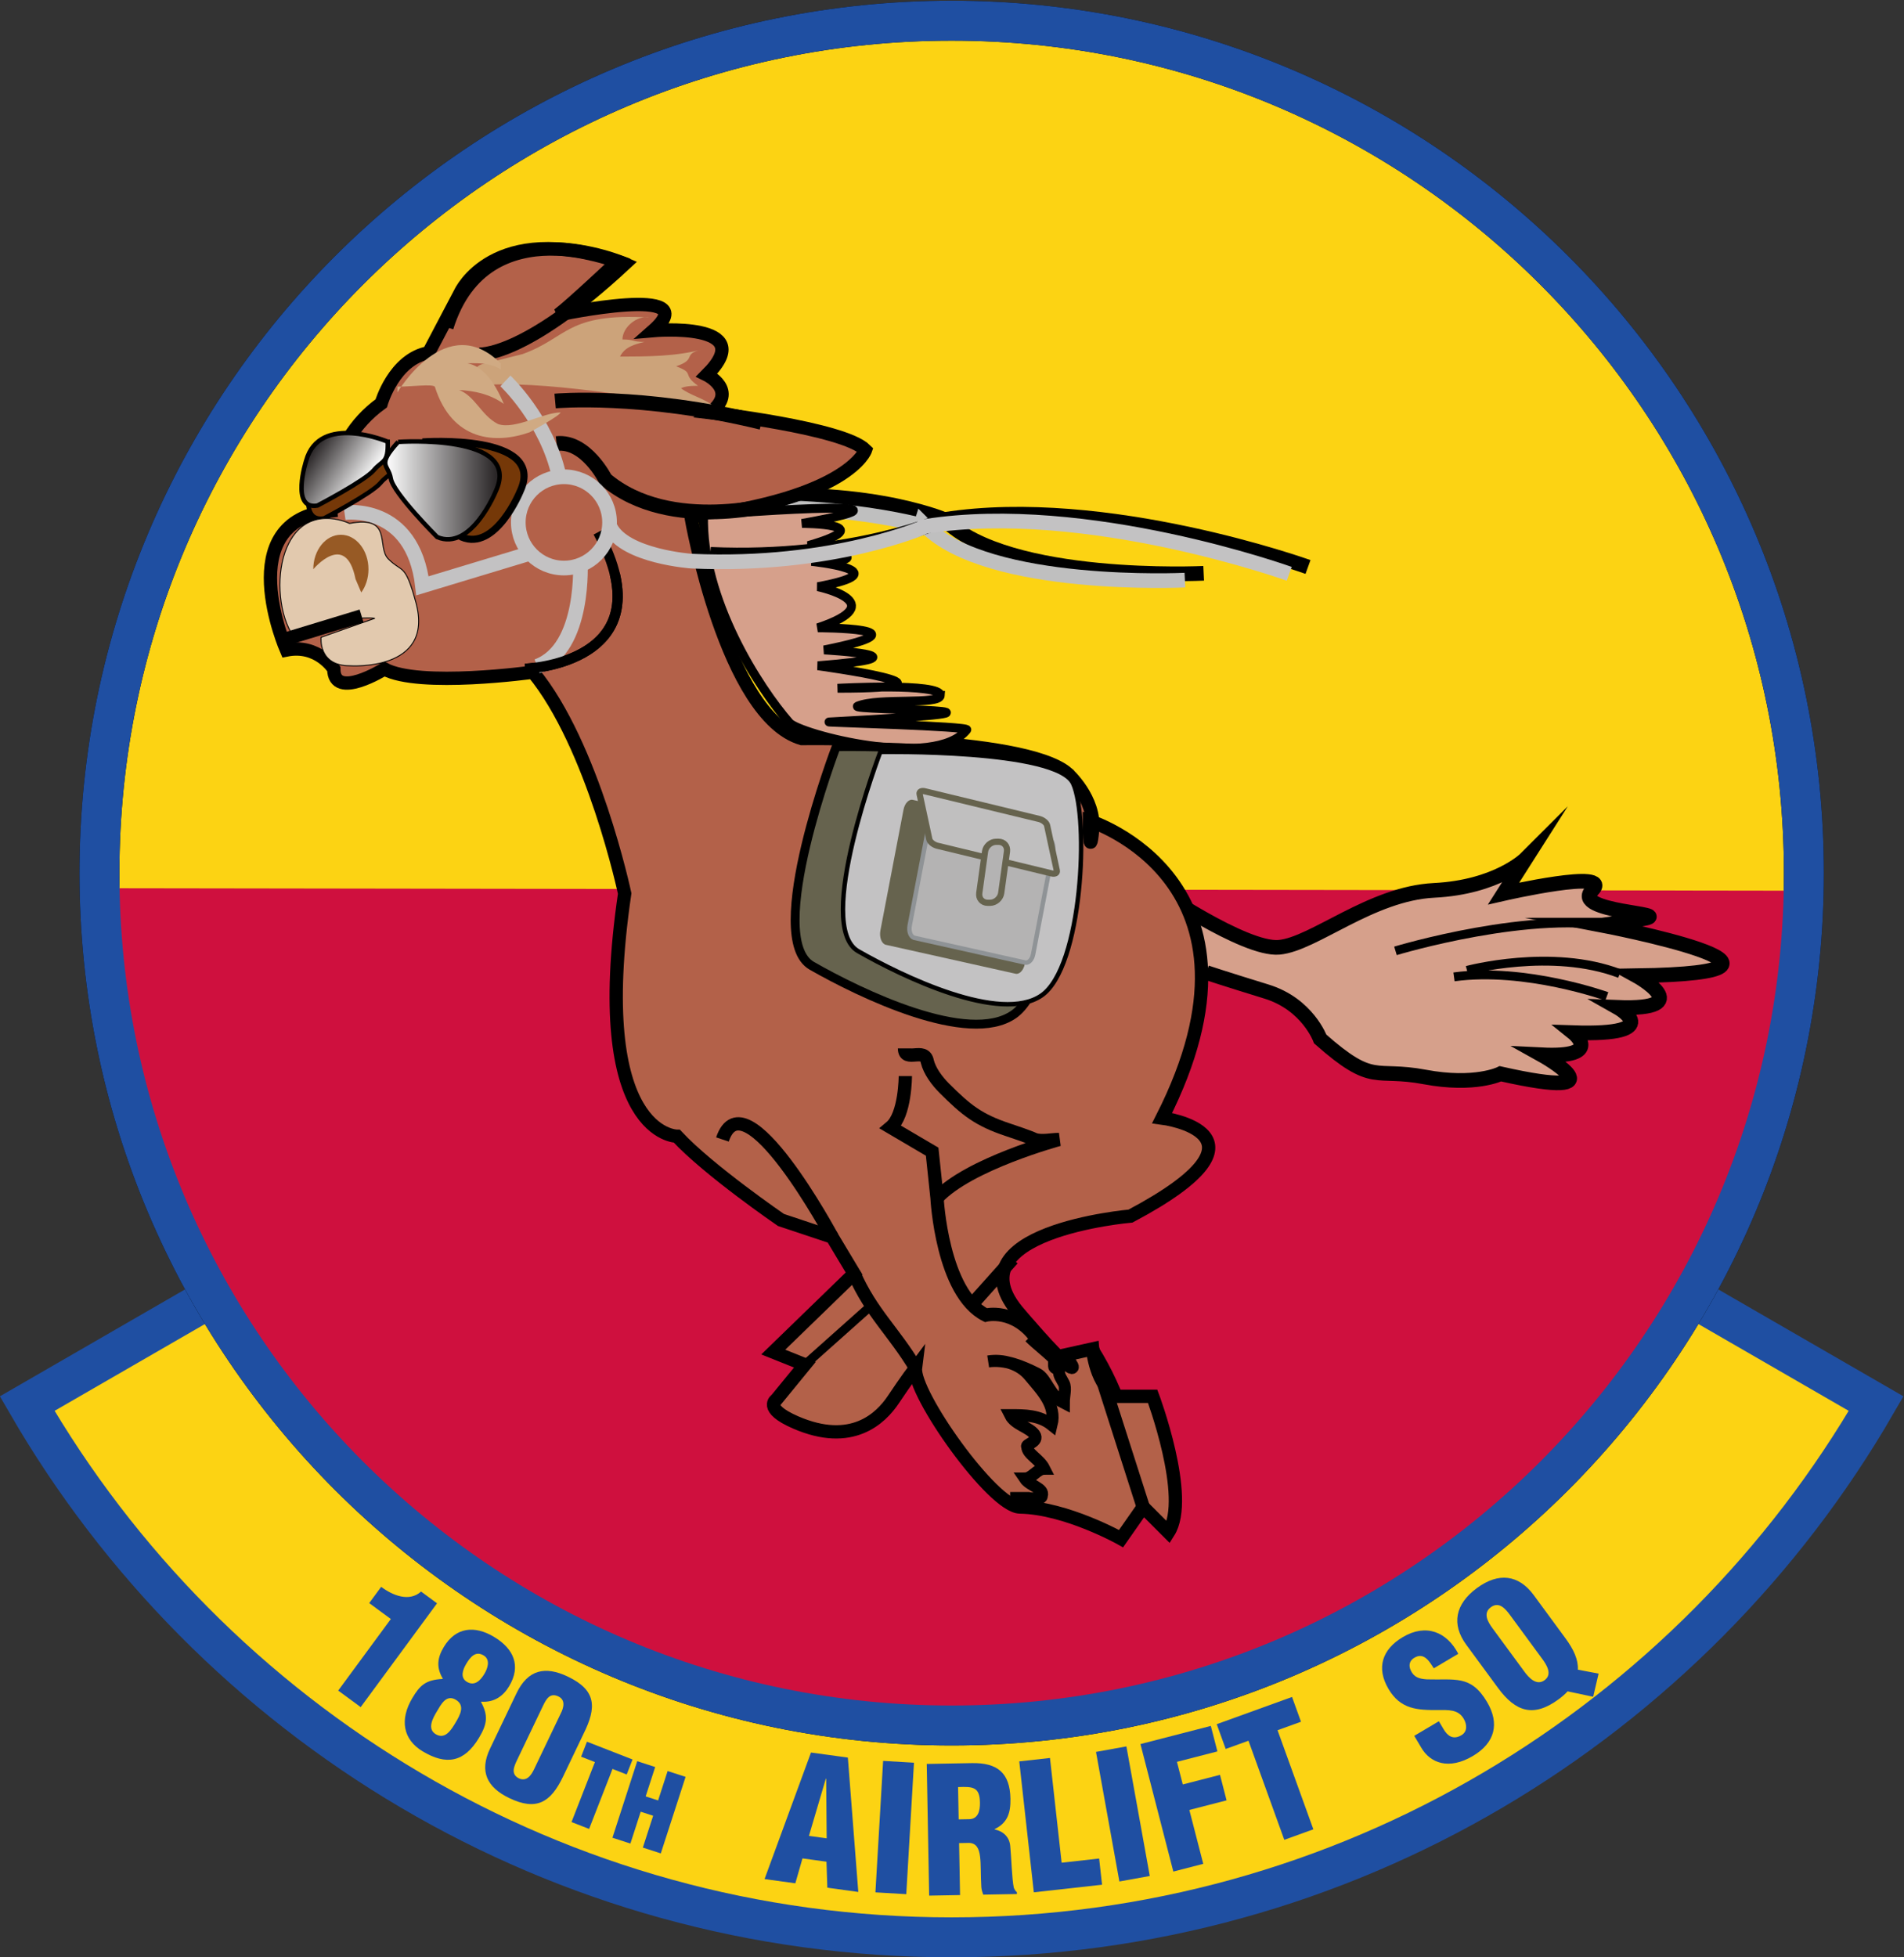
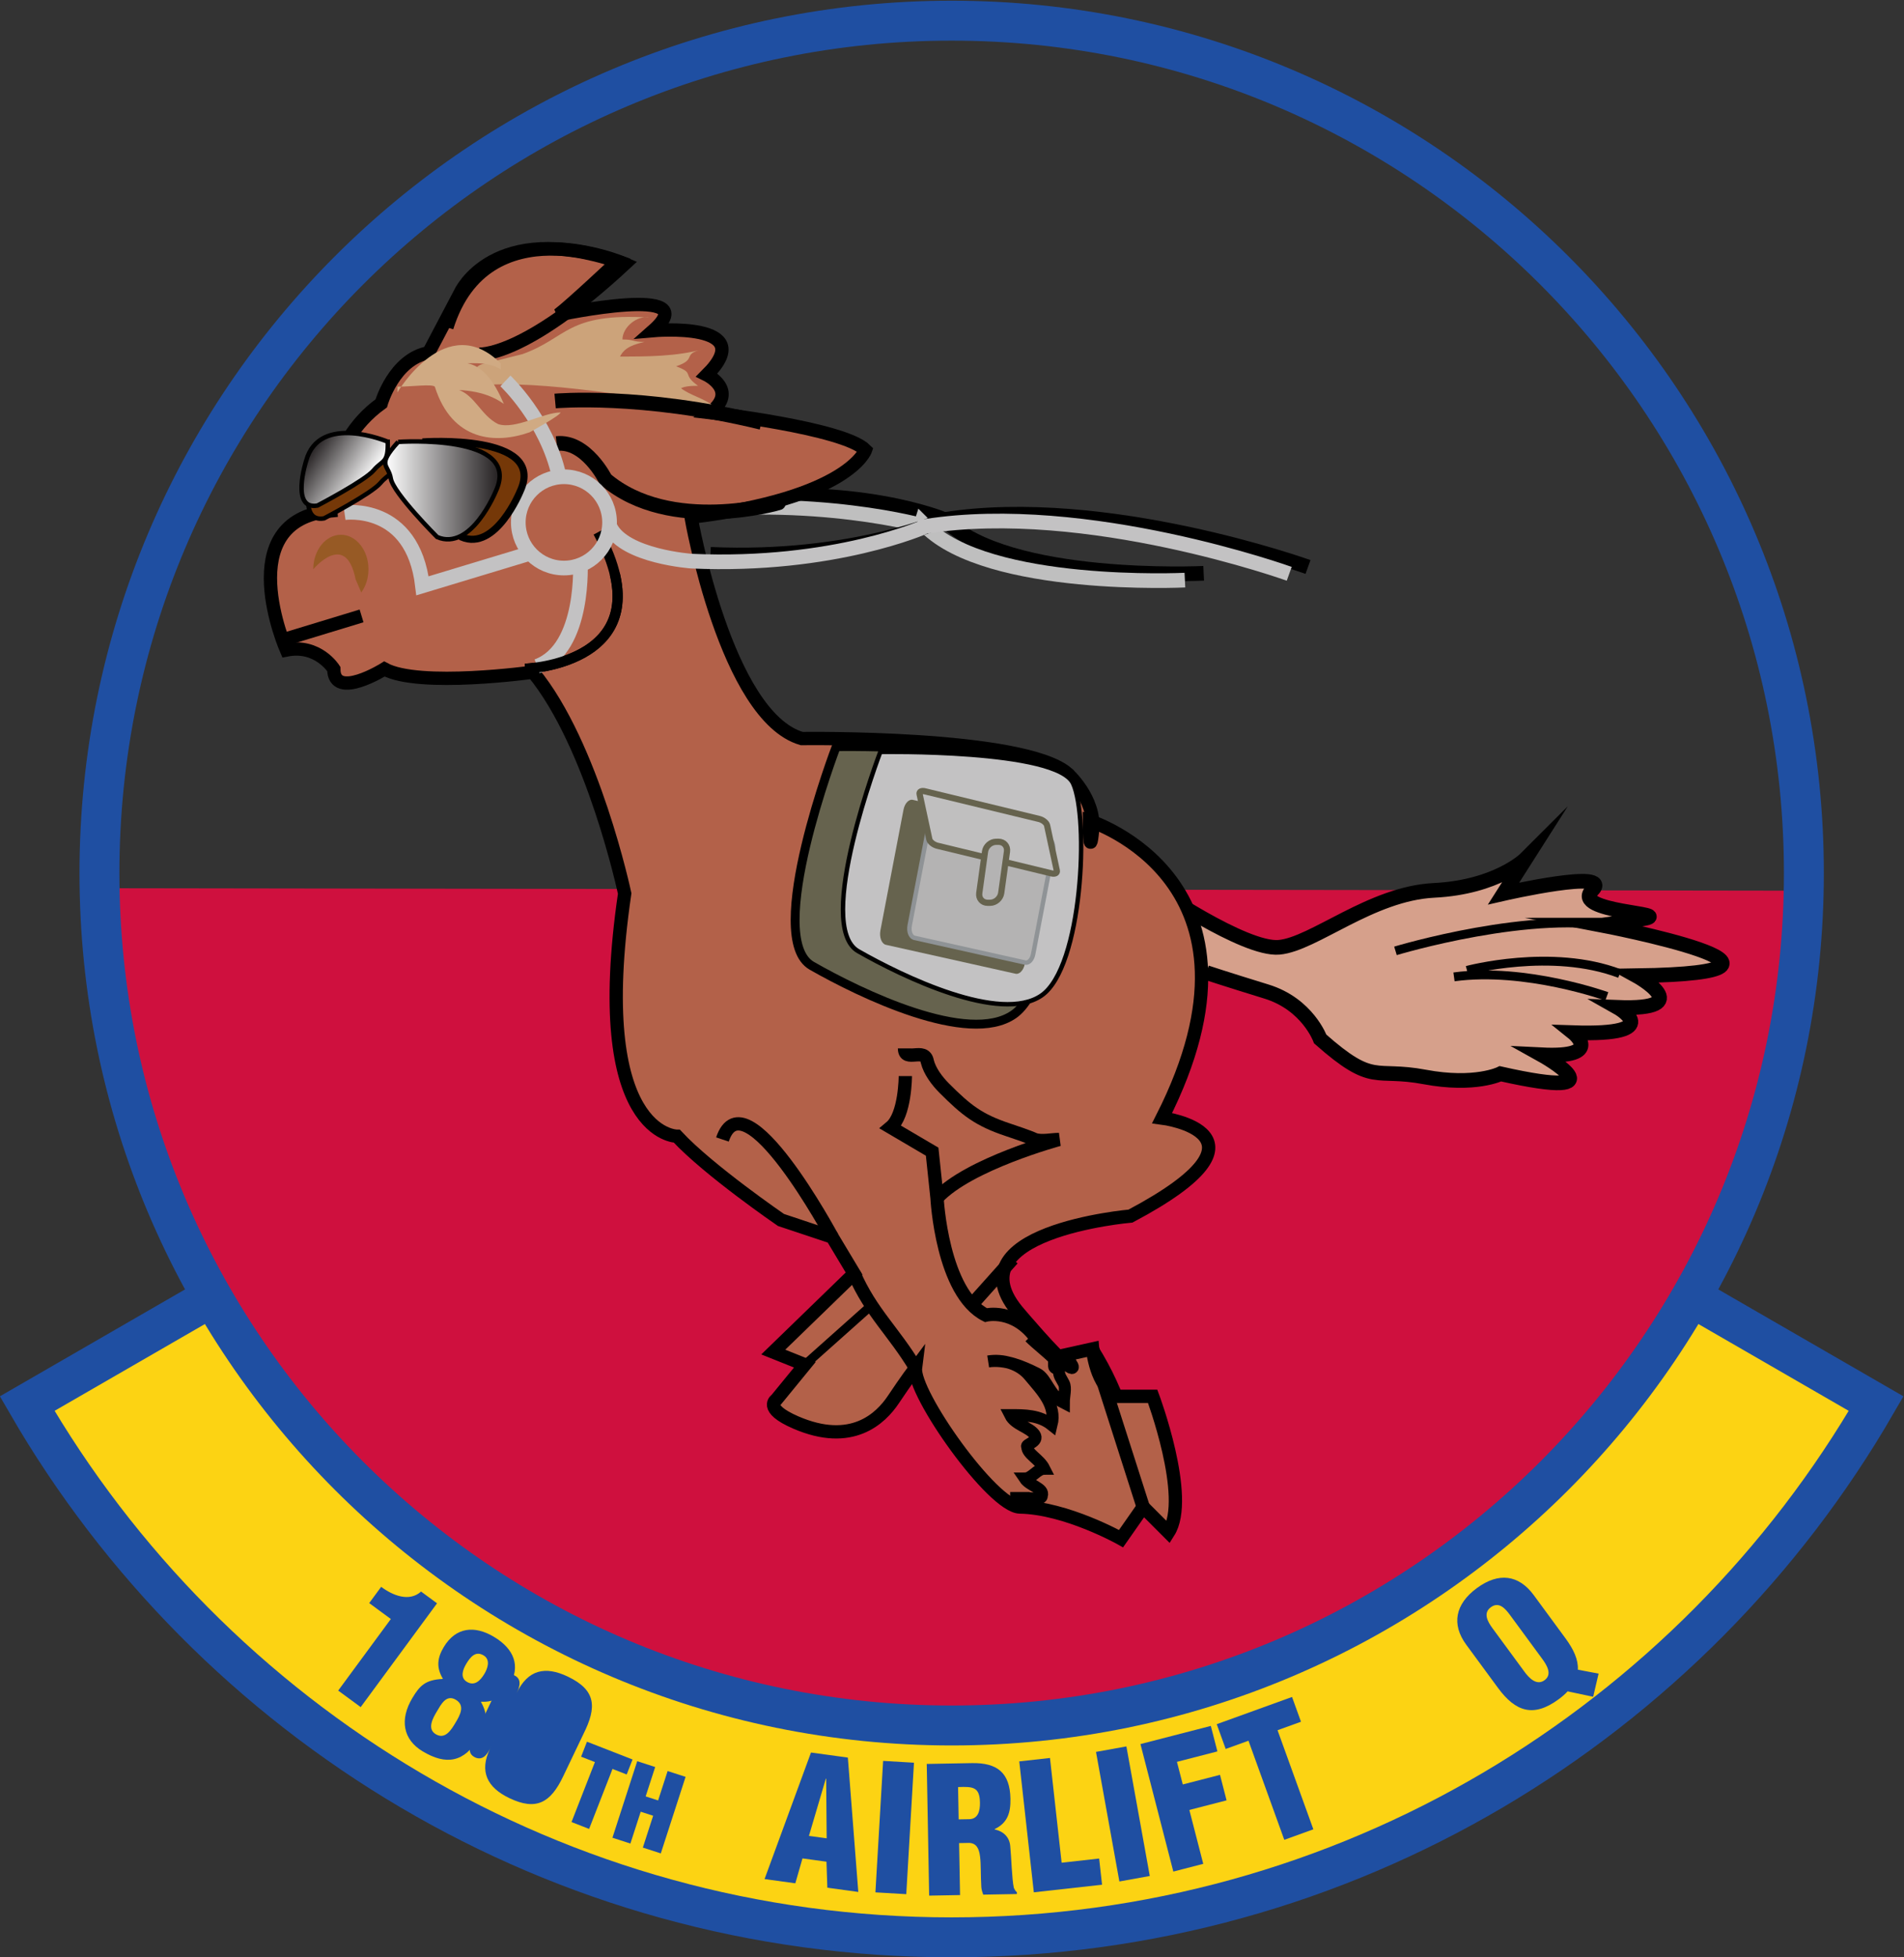
<svg xmlns="http://www.w3.org/2000/svg" version="1.1" id="svg833" xml:space="preserve" width="572.181" height="588" viewBox="0 0 572.181 588">
  <rect x="0" y="0" width="572.181" height="588" fill="#333333" stroke="none" />
  <defs id="defs837">
    <clipPath clipPathUnits="userSpaceOnUse" id="clipPath849">
-       <path d="M 13,10 H 583 V 782 H 13 Z" id="path847" />
-     </clipPath>
+       </clipPath>
    <clipPath clipPathUnits="userSpaceOnUse" id="clipPath933">
      <path d="m 177.869,534.001 c 0,0 -15.405,6.54 -18.396,-4.307 0,0 -3.587,-11.157 2.552,-10.082 0,0 10.718,5.594 12.686,7.952 1.969,2.357 3.298,1.455 3.158,6.437" id="path931" />
    </clipPath>
    <linearGradient x1="0" y1="0" x2="1" y2="0" gradientUnits="userSpaceOnUse" gradientTransform="matrix(-15.005,4.617,-15.559,-23.192,181.569,536.638)" spreadMethod="pad" id="linearGradient941">
      <stop style="stop-opacity:1;stop-color:#ffffff" offset="0" id="stop937" />
      <stop style="stop-opacity:1;stop-color:#231f20" offset="1" id="stop939" />
    </linearGradient>
    <clipPath clipPathUnits="userSpaceOnUse" id="clipPath955">
      <path d="m 180.209,533.953 c 0,0 28.117,2.007 22.03,-11.091 0,0 -5.538,-13.647 -13.234,-10.349 0,0 -9.896,9.896 -10.445,13.194 -0.55,3.298 -3.299,2.749 1.649,8.246" id="path953" />
    </clipPath>
    <linearGradient x1="0" y1="0" x2="1" y2="0" gradientUnits="userSpaceOnUse" gradientTransform="matrix(25.718,0,0,-31.143,177.402,538.159)" spreadMethod="pad" id="linearGradient963">
      <stop style="stop-opacity:1;stop-color:#ffffff" offset="0" id="stop959" />
      <stop style="stop-opacity:1;stop-color:#231f20" offset="1" id="stop961" />
    </linearGradient>
  </defs>
  <g id="g841" transform="matrix(1.333,0,0,-1.333,-120.576,844.531)">
    <path d="m 305,245.503 c -71.067,0 -133.113,38.612 -166.317,95.998 l -42.1,-24.306 C 138.192,245.282 215.944,196.898 305,196.898 c 89.056,0 166.808,48.384 208.417,120.297 l -42.1,24.306 C 438.113,284.115 376.067,245.503 305,245.503 Z" style="fill:#fcd313;fill-opacity:1;fill-rule:nonzero;stroke:#1f4fa2;stroke-width:9;stroke-linecap:round;stroke-linejoin:miter;stroke-miterlimit:4;stroke-dasharray:none;stroke-opacity:1" id="path853" />
    <path d="m 178.568,268.646 -4.878,3.588 2.698,3.666 c 2.558,-1.932 6.332,-3.48 8.993,-1.065 l 3.602,-2.651 -17.215,-23.396 -5.068,3.729 11.868,16.129" style="fill:#1f4fa2;fill-opacity:1;fill-rule:nonzero;stroke:none" id="path855" />
    <path d="m 190.286,255.204 c -1.494,2.512 -1.256,4.678 0.211,7.121 2.709,4.514 6.965,4.914 11.343,2.287 4.48,-2.689 6.116,-6.578 3.387,-11.127 -1.304,-2.172 -3.321,-3.685 -6.287,-3.474 l -0.041,-0.068 c 1.697,-3.096 1.35,-5.057 -0.462,-8.078 -3.34,-5.566 -7.386,-6.231 -12.714,-3.034 -4.378,2.628 -5.24,7.115 -2.287,12.036 1.65,2.749 2.906,4.073 6.809,4.269 z m 2.898,-9.863 c 0.957,1.595 2.192,3.808 0.054,5.091 -2.206,1.324 -3.367,-1.073 -4.324,-2.668 -0.855,-1.425 -2.234,-3.875 -0.231,-5.077 2.172,-1.303 3.544,1.058 4.501,2.654 z m 2.532,9.143 c 1.765,-1.059 3.082,0.367 3.937,1.792 0.754,1.256 1.419,3.21 -0.176,4.168 -1.833,1.1 -3.014,-0.407 -3.91,-1.9 -0.774,-1.29 -1.446,-3.103 0.149,-4.06" style="fill:#1f4fa2;fill-opacity:1;fill-rule:nonzero;stroke:none" id="path857" />
-     <path d="m 206.894,251.899 c 2.562,5.355 6.477,6.203 11.582,3.76 6.426,-3.074 6.511,-6.931 3.535,-12.878 l -4.612,-9.639 c -2.8,-5.855 -6.006,-7.787 -12.111,-4.867 -4.998,2.391 -6.831,5.988 -4.354,11.165 z m 9.889,-4.73 c 0.188,0.392 1.7,3.003 -0.442,4.027 -1.928,0.923 -2.768,-0.65 -3.485,-2.149 l -5.755,-12.031 c -0.752,-1.571 -1.606,-3.356 0.394,-4.313 2.068,-0.902 3.088,1.506 3.533,2.434 l 5.755,12.032" style="fill:#1f4fa2;fill-opacity:1;fill-rule:nonzero;stroke:none" id="path859" />
+     <path d="m 206.894,251.899 c 2.562,5.355 6.477,6.203 11.582,3.76 6.426,-3.074 6.511,-6.931 3.535,-12.878 l -4.612,-9.639 c -2.8,-5.855 -6.006,-7.787 -12.111,-4.867 -4.998,2.391 -6.831,5.988 -4.354,11.165 z c 0.188,0.392 1.7,3.003 -0.442,4.027 -1.928,0.923 -2.768,-0.65 -3.485,-2.149 l -5.755,-12.031 c -0.752,-1.571 -1.606,-3.356 0.394,-4.313 2.068,-0.902 3.088,1.506 3.533,2.434 l 5.755,12.032" style="fill:#1f4fa2;fill-opacity:1;fill-rule:nonzero;stroke:none" id="path859" />
    <path d="m 222.783,240.992 10.275,-4.009 -1.319,-3.379 -3.199,1.249 -5.275,-13.519 -3.966,1.547 5.275,13.518 -3.109,1.214 1.318,3.379" style="fill:#1f4fa2;fill-opacity:1;fill-rule:nonzero;stroke:none" id="path861" />
    <path d="m 228.525,219.347 5.586,17.251 4.049,-1.311 -2.145,-6.624 2.806,-0.91 2.144,6.625 4.049,-1.311 -5.587,-17.251 -4.048,1.311 2.324,7.177 -2.806,0.908 -2.324,-7.176 -4.048,1.311" style="fill:#1f4fa2;fill-opacity:1;fill-rule:nonzero;stroke:none" id="path863" />
    <path d="m 262.818,210.031 10.469,28.522 8.312,-1.142 2.352,-30.283 -6.979,0.958 -0.194,5.859 -5.41,0.743 -1.611,-5.611 z m 13.893,22.618 -0.079,0.012 -3.809,-12.9 4,-0.549 -0.112,13.437" style="fill:#1f4fa2;fill-opacity:1;fill-rule:nonzero;stroke:none" id="path865" />
    <path d="m 287.812,207.035 1.737,29.632 6.953,-0.408 -1.736,-29.632 -6.954,0.408" style="fill:#1f4fa2;fill-opacity:1;fill-rule:nonzero;stroke:none" id="path867" />
    <path d="m 306.891,206.425 -6.966,-0.126 -0.541,29.682 10.171,0.185 c 5.699,0.104 8.59,-2.139 8.698,-8.036 0.057,-3.167 -0.653,-5.436 -3.557,-6.835 l 10e-4,-0.079 c 1.947,-0.4 3.357,-1.72 3.513,-3.776 0.242,-2.371 0.374,-7.476 0.805,-9.368 0.165,-0.393 0.37,-0.746 0.691,-1.017 l 0.008,-0.396 -7.599,-0.138 c -0.208,0.55 -0.377,1.102 -0.427,1.694 -0.167,2.61 -0.053,5.066 -0.284,6.884 -0.231,1.817 -0.807,2.994 -2.431,3.083 l -2.296,-0.042 z m -0.311,17.058 2.375,0.043 c 2.018,0.037 2.459,1.906 2.425,3.726 -0.064,3.522 -1.531,3.654 -4.933,3.513 l 0.133,-7.282" style="fill:#1f4fa2;fill-opacity:1;fill-rule:nonzero;stroke:none" id="path869" />
    <path d="m 323.523,207.046 -3.283,29.507 6.924,0.77 2.627,-23.604 8.458,0.941 0.657,-5.902 -15.383,-1.712" style="fill:#1f4fa2;fill-opacity:1;fill-rule:nonzero;stroke:none" id="path871" />
    <path d="m 342.812,209.489 -5.272,29.204 6.853,1.238 5.272,-29.205 -6.853,-1.237" style="fill:#1f4fa2;fill-opacity:1;fill-rule:nonzero;stroke:none" id="path873" />
    <path d="m 354.974,211.721 -7.412,28.739 15.864,4.091 1.482,-5.748 -9.119,-2.351 1.314,-5.096 8.392,2.164 1.482,-5.748 -8.392,-2.165 3.133,-12.146 -6.744,-1.74" style="fill:#1f4fa2;fill-opacity:1;fill-rule:nonzero;stroke:none" id="path875" />
    <path d="m 364.76,244.94 16.976,6.136 2.018,-5.584 -5.286,-1.911 8.073,-22.336 -6.552,-2.368 -8.073,22.336 -5.138,-1.857 -2.018,5.584" style="fill:#1f4fa2;fill-opacity:1;fill-rule:nonzero;stroke:none" id="path877" />
-     <path d="m 414.838,245.604 1.07,-1.804 c 0.867,-1.464 2.111,-2.475 4.017,-1.345 1.396,0.828 1.262,2.45 0.495,3.744 -1.272,2.145 -3.526,1.912 -5.656,1.937 -2.465,-0.034 -4.616,0.024 -6.506,0.652 -1.856,0.647 -3.431,1.83 -4.763,4.076 -2.846,4.8 -1.406,8.967 3.224,11.711 5.208,3.088 9.921,1.19 12.495,-3.771 l -5.515,-3.269 c -0.956,1.457 -2.099,3.54 -4.154,2.505 -1.286,-0.624 -1.597,-1.729 -1.067,-2.933 0.738,-1.633 1.985,-1.951 3.661,-2.062 3.094,-0.098 5.559,0.168 7.722,-0.298 2.162,-0.466 3.989,-1.684 5.825,-4.782 2.906,-4.901 1.798,-9.239 -3.172,-12.186 -5.481,-3.249 -9.612,-1.558 -11.61,1.812 l -1.614,2.723 5.548,3.29" style="fill:#1f4fa2;fill-opacity:1;fill-rule:nonzero;stroke:none" id="path879" />
    <path d="m 443.372,264.305 c 1.875,-2.551 2.914,-4.833 2.796,-7.08 l 4.678,-0.885 -1.223,-5.221 -5.758,1.22 c -0.545,-0.596 -1.231,-1.199 -2.029,-1.785 -5.676,-4.172 -9.716,-2.818 -13.677,2.572 l -7.148,9.726 c -3.375,4.593 -2.507,9.161 2.404,12.77 4.912,3.609 9.434,3.003 12.809,-1.59 z m -9.248,-7.533 c 1.008,-1.371 2.731,-3.249 4.549,-1.913 1.818,1.337 0.445,3.471 -0.563,4.843 l -7.218,9.822 c -1.079,1.468 -2.495,3.128 -4.345,1.769 -1.786,-1.312 -0.72,-3.23 0.358,-4.698 l 7.219,-9.823" style="fill:#1f4fa2;fill-opacity:1;fill-rule:nonzero;stroke:none" id="path881" />
-     <path d="m 305,628.898 c 106.106,0 192.125,-86.019 192.125,-192.125 0,-106.106 -86.019,-192.125 -192.125,-192.125 -106.106,0 -192.125,86.019 -192.125,192.125 0,106.106 86.019,192.125 192.125,192.125 z" style="fill:#fcd313;fill-opacity:1;fill-rule:nonzero;stroke:#000000;stroke-width:9;stroke-linecap:butt;stroke-linejoin:miter;stroke-miterlimit:4;stroke-dasharray:none;stroke-opacity:1" id="path883" />
    <path d="m 113.889,433.354 c 0.313,-18.049 3.222,-36.356 8.979,-54.439 31.843,-100.029 138.75,-155.306 238.778,-123.462 79.605,25.342 134.199,98.224 135.763,177.347 l -383.52,0.554" style="fill:#cf103e;fill-opacity:1;fill-rule:nonzero;stroke:none" id="path885" />
    <path d="m 305,628.898 c 106.106,0 192.125,-86.019 192.125,-192.125 0,-106.106 -86.019,-192.125 -192.125,-192.125 -106.106,0 -192.125,86.019 -192.125,192.125 0,106.106 86.019,192.125 192.125,192.125 z" style="fill:none;stroke:#1f4fa2;stroke-width:9;stroke-linecap:butt;stroke-linejoin:miter;stroke-miterlimit:4;stroke-dasharray:none;stroke-opacity:1" id="path887" />
    <path d="m 361.814,504.338 c 0,0 -44.191,-2.138 -58.446,12.118 0,0 -19.957,8.553 -53.457,4.276" style="fill:none;stroke:#000000;stroke-width:3.307;stroke-linecap:butt;stroke-linejoin:miter;stroke-miterlimit:90;stroke-dasharray:none;stroke-opacity:1" id="path889" />
    <path d="m 357.582,502.801 c 0,0 -44.19,-2.138 -58.446,12.118 0,-10e-4 -24.992,7.238 -58.491,2.962" style="fill:none;stroke:#bfbfbf;stroke-width:3.307;stroke-linecap:butt;stroke-linejoin:miter;stroke-miterlimit:90;stroke-dasharray:none;stroke-opacity:1" id="path891" />
    <path d="m 345.681,290.968 c 0,0 4.172,17.744 -8.909,38.558" style="fill:none;stroke:#000000;stroke-width:2.7;stroke-linecap:butt;stroke-linejoin:miter;stroke-miterlimit:4;stroke-dasharray:none;stroke-opacity:1" id="path893" />
    <path d="m 350.315,433.589 c 0,0 20.67,-14.255 28.51,-13.543 7.84,0.713 20.67,12.118 34.925,12.83 14.255,0.713 20.67,7.128 20.67,7.128 l -4.989,-7.84 c 0,0 24.946,5.702 19.958,0.712 -4.99,-4.989 19.008,-5.147 11.403,-6.415 -8.553,-1.425 -9.265,-1.425 -9.265,-1.425 0,0 55.595,-10.692 7.84,-11.404 0,0 14.255,-7.841 -4.277,-7.128 0,0 11.404,-6.415 -9.978,-5.702 0,0 7.127,-5.702 -7.128,-4.99 0,0 19.244,-10.691 -9.266,-4.276 0,0 -5.702,-2.851 -17.106,-0.712 -11.405,2.138 -11.405,-2.139 -23.521,8.552 0,0 -2.851,7.841 -12.117,10.692 -9.266,2.851 -13.542,4.276 -13.542,4.276" style="fill:#d6a08b;fill-opacity:1;fill-rule:nonzero;stroke:#000000;stroke-width:3.307;stroke-linecap:butt;stroke-linejoin:miter;stroke-miterlimit:90;stroke-dasharray:none;stroke-opacity:1" id="path895" />
    <path d="m 194.22,567.588 c 0,0 7.429,16.391 35.465,7.046 0,0 -10.518,-9.897 -13.37,-12.035 0,0 33.5,7.127 21.384,-3.564 0,0 24.233,2.138 12.116,-9.979 0,0 7.176,-3.517 0.761,-8.506 0,0 30.01,-3.44 35,-8.429 0,0 -3.686,-10.862 -39.324,-15.139 0,0 7.84,-44.904 24.946,-49.893 0,0 49.894,0.712 59.872,-7.84 0,-0.001 6.415,-5.703 5.702,-12.83 -0.713,-7.128 -0.713,2.138 -0.713,2.138 0,0 43.479,-13.543 16.394,-66.999 0,0 27.797,-3.564 -7.128,-22.096 0,0 -41.34,-3.564 -24.946,-22.096 0,0 7.84,-9.265 10.691,-11.404 2.851,-2.138 -0.713,2.139 -0.713,2.139 l 6.415,1.425 c 0,0 0.713,-8.553 5.702,-10.691 h 7.841 c 0,0 8.553,-22.809 3.563,-30.65 l -5.701,5.703 -4.99,-7.128 c 0,0 -12.349,6.956 -22.808,7.128 -6.131,0.1 -24.234,25.659 -23.522,31.361 0,0 -2.138,-2.851 -4.988,-7.127 -2.852,-4.277 -9.409,-10.662 -22.053,-5.164 -7.452,3.24 -4.319,5.164 -4.319,5.164 l 6.414,7.84 -7.127,2.851 18.226,17.679 -4.948,8.246 -11.544,3.848 c 0,0 -16.309,11.178 -23.456,18.874 0,0 -19.791,0 -11.778,54.704 0,0 -7.128,33.499 -20.67,49.893 0,0 -25.66,-3.564 -33.5,0.712 0,0 -11.404,-7.127 -11.404,0 0,0 -3.564,5.702 -10.691,4.277 0,0 -12.83,29.223 9.978,31.361 0,0 -1.425,14.968 11.404,24.234 0,0 2.851,9.979 10.691,11.404 z" style="fill:#b36149;fill-opacity:1;fill-rule:nonzero;stroke:#000000;stroke-width:3;stroke-linecap:butt;stroke-linejoin:miter;stroke-miterlimit:4;stroke-dasharray:none;stroke-opacity:1" id="path897" />
-     <path d="m 302.442,476.82 c -0.144,-2.234 -13.768,-0.435 -18.62,-2.405 -2.686,-1.091 50.516,-0.535 -6.433,-3.584 -1.417,-0.076 31.671,-0.946 31.023,-1.762 -7.217,-9.088 -37.77,-0.953 -40.004,1.604 -6.807,7.788 -19.868,27.797 -19.333,46.774 0,0 57.822,4.544 22.184,-1.87 0,0 18.532,0 1.426,-4.99 0,0 19.244,-3.564 0.712,-3.564 0,0 20.67,-2.138 1.426,-5.702 0,0 17.106,-3.563 0,-9.265 0,0 26.372,0 1.425,-4.99 0,0 25.66,-1.426 -1.425,-3.564 0,0 37.241,-5.078 4.455,-5.078 0,0 23.35,1.288 23.164,-1.604 z" style="fill:#d6a08b;fill-opacity:1;fill-rule:nonzero;stroke:#000000;stroke-width:2;stroke-linecap:butt;stroke-linejoin:miter;stroke-miterlimit:4;stroke-dasharray:none;stroke-opacity:1" id="path899" />
    <path d="m 188.519,525.535 c 0,0 9.978,-4.989 6.414,-6.415 -3.564,-1.426 -7.841,0.713 -7.841,0.713" style="fill:#ffffff;fill-opacity:1;fill-rule:nonzero;stroke:#ffffff;stroke-width:0.413;stroke-linecap:butt;stroke-linejoin:miter;stroke-miterlimit:4;stroke-dasharray:none;stroke-opacity:1" id="path901" />
    <path d="m 318.954,434.302 -12.118,-9.979 5.703,9.266" style="fill:none;stroke:#595959;stroke-width:3.307;stroke-linecap:butt;stroke-linejoin:miter;stroke-miterlimit:4;stroke-dasharray:none;stroke-opacity:1" id="path903" />
    <path d="m 265.968,520.21 c 0,-0.001 -24.371,-7.147 -39.031,5.314 0,0 -4.398,8.796 -10.995,8.062" style="fill:none;stroke:#000000;stroke-width:3.307;stroke-linecap:butt;stroke-linejoin:miter;stroke-miterlimit:90;stroke-dasharray:none;stroke-opacity:1" id="path905" />
    <path d="m 405.053,419.24 c 0,0 31.518,9.53 50.576,5.132 m -34.451,-9.53 c 0,0 19.058,5.132 34.451,-0.732 m -2.932,-5.131 c 0,0 -18.325,6.597 -34.45,4.398" style="fill:none;stroke:#000000;stroke-width:2;stroke-linecap:butt;stroke-linejoin:miter;stroke-miterlimit:4;stroke-dasharray:none;stroke-opacity:1" id="path907" />
    <path d="m 318.194,295.916 c 1.649,0 2.748,0 4.398,0 -0.55,0 -0.55,0 -1.1,0 1.65,0 3.848,-0.55 3.848,0.549 0.55,1.649 -2.748,2.199 -3.848,3.849 1.65,0 2.749,2.198 4.398,2.198 -1.1,2.199 -3.848,3.299 -3.848,4.948 -0.55,0.55 2.748,1.1 1.649,2.748 -1.099,1.65 -4.398,2.2 -5.497,4.398 3.298,0 6.596,0 9.346,-2.198 1.099,4.398 -2.2,7.696 -4.948,10.994 -2.199,2.749 -6.048,3.848 -9.346,3.299 3.848,0.549 7.696,-1.099 10.995,-2.749 2.199,-1.099 2.749,-4.948 6.047,-6.597 0,1.649 0.55,3.299 0,4.398 -0.55,1.1 -1.1,1.649 -1.1,2.749 0,0.55 -1.099,0.55 -1.099,1.1 0,0.549 0,1.099 0,1.648 -1.649,1.65 -3.848,3.299 -5.497,4.948" style="fill:none;stroke:#000000;stroke-width:2.7;stroke-linecap:butt;stroke-linejoin:miter;stroke-miterlimit:4;stroke-dasharray:none;stroke-opacity:1" id="path909" />
    <path d="m 198.35,553.744 c 0,0 9.896,-1.1 32.985,20.34 0,0 -31.336,13.744 -40.131,-14.293" style="fill:none;stroke:#000000;stroke-width:3;stroke-linecap:butt;stroke-linejoin:miter;stroke-miterlimit:4;stroke-dasharray:none;stroke-opacity:1" id="path911" />
    <path d="m 208.246,553.744 c 10.195,3.641 9.895,9.345 28.586,8.246 -2.749,0.55 -6.047,-2.199 -6.047,-4.948 2.749,0 2.199,-0.549 4.948,-0.549 -2.199,-0.55 -4.398,-1.1 -5.498,-3.299 6.047,0 12.644,0 18.691,1.649 -4.947,-1.099 -1.099,-2.199 -6.047,-3.848 4.398,-1.649 1.1,-1.649 4.948,-4.398 -1.1,0 -2.749,0 -3.848,-0.55 2.199,-1.649 4.947,-2.198 7.146,-3.848 -15.392,1.1 -37.932,6.047 -53.874,4.398 0,1.649 -0.55,4.398 2.199,4.948" style="fill:#cca37a;fill-opacity:1;fill-rule:nonzero;stroke:none" id="path913" />
    <path d="m 348.177,293.888 -11.405,35.638" style="fill:none;stroke:#000000;stroke-width:3;stroke-linecap:butt;stroke-linejoin:miter;stroke-miterlimit:4;stroke-dasharray:none;stroke-opacity:1" id="path915" />
    <path d="m 283.01,346.492 c 3.848,-8.796 8.9,-12.997 13.847,-21.243" style="fill:#753808;fill-opacity:1;fill-rule:nonzero;stroke:#000000;stroke-width:3;stroke-linecap:butt;stroke-linejoin:miter;stroke-miterlimit:4;stroke-dasharray:none;stroke-opacity:1" id="path917" />
    <path d="m 215.602,543.176 c 0,0 19.398,1.772 46.518,-4.825" style="fill:none;stroke:#000000;stroke-width:3.307;stroke-linecap:butt;stroke-linejoin:miter;stroke-miterlimit:90;stroke-dasharray:none;stroke-opacity:1" id="path919" />
    <path d="m 208.795,482.827 c 0,0 32.435,1.1 16.493,30.786" style="fill:none;stroke:#000000;stroke-width:2.3;stroke-linecap:butt;stroke-linejoin:miter;stroke-miterlimit:90;stroke-dasharray:none;stroke-opacity:1" id="path921" />
    <path d="m 204.397,547.697 c 0,0 9.346,-8.796 12.095,-21.44 m 4.783,-19.115 c 0,0 1.238,-19.723 -9.731,-23.765 m 6.047,22.147 c 5.682,0 10.287,4.606 10.287,10.288 0,5.681 -4.605,10.287 -10.287,10.287 -5.681,0 -10.287,-4.606 -10.287,-10.287 0,-5.682 4.606,-10.288 10.287,-10.288 z m -49.476,12.487 c 0,0 15.392,2.199 17.591,-16.492 l 23.639,7.146" style="fill:none;stroke:#c3c2c3;stroke-width:3.307;stroke-linecap:butt;stroke-linejoin:miter;stroke-miterlimit:90;stroke-dasharray:none;stroke-opacity:1" id="path923" />
    <path d="m 179.364,531.113 c 0,0 -15.405,6.54 -18.396,-4.306 0,0 -3.587,-11.158 2.552,-10.083 0,0 10.718,5.594 12.686,7.952 1.969,2.358 3.298,1.455 3.158,6.437 z" style="fill:#753808;fill-opacity:1;fill-rule:nonzero;stroke:#000000;stroke-width:1;stroke-linecap:butt;stroke-linejoin:miter;stroke-miterlimit:4;stroke-dasharray:none;stroke-opacity:1" id="path925" />
    <g id="g927">
      <g id="g929" clip-path="url(#clipPath933)">
        <g id="g935">
          <path d="m 177.869,534.001 c 0,0 -15.405,6.54 -18.396,-4.307 0,0 -3.587,-11.157 2.552,-10.082 0,0 10.718,5.594 12.686,7.952 1.969,2.357 3.298,1.455 3.158,6.437" style="fill:url(#linearGradient941);stroke:none" id="path943" />
        </g>
      </g>
    </g>
    <path d="m 177.869,534.001 c 0,0 -15.405,6.54 -18.396,-4.307 0,0 -3.587,-11.157 2.552,-10.082 0,0 10.718,5.594 12.686,7.952 1.969,2.357 3.298,1.455 3.158,6.437 z" style="fill:none;stroke:#000000;stroke-width:1;stroke-linecap:butt;stroke-linejoin:miter;stroke-miterlimit:4;stroke-dasharray:none;stroke-opacity:1" id="path945" />
    <path d="m 185.706,533.953 c 0,0 28.118,2.007 22.03,-11.091 0,0 -5.537,-13.647 -13.234,-10.349 0,0 -9.895,9.896 -10.445,13.194 -0.55,3.298 -3.298,2.749 1.649,8.246 z" style="fill:#753808;fill-opacity:1;fill-rule:nonzero;stroke:#000000;stroke-width:1.6;stroke-linecap:butt;stroke-linejoin:miter;stroke-miterlimit:4;stroke-dasharray:none;stroke-opacity:1" id="path947" />
    <g id="g949">
      <g id="g951" clip-path="url(#clipPath955)">
        <g id="g957">
          <path d="m 180.209,533.953 c 0,0 28.117,2.007 22.03,-11.091 0,0 -5.538,-13.647 -13.234,-10.349 0,0 -9.896,9.896 -10.445,13.194 -0.55,3.298 -3.299,2.749 1.649,8.246" style="fill:url(#linearGradient963);stroke:none" id="path965" />
        </g>
      </g>
    </g>
    <path d="m 180.209,533.953 c 0,0 28.117,2.007 22.03,-11.091 0,0 -5.538,-13.647 -13.234,-10.349 0,0 -9.896,9.896 -10.445,13.194 -0.55,3.298 -3.299,2.749 1.649,8.246 z" style="fill:none;stroke:#000000;stroke-width:1;stroke-linecap:butt;stroke-linejoin:miter;stroke-miterlimit:4;stroke-dasharray:none;stroke-opacity:1" id="path967" />
    <path d="m 180.053,545.106 c 0,0 11.026,18.808 23.348,6.485 0,0 0,-0.648 0,-1.297 -3.242,1.946 -7.134,1.297 -10.377,1.297 5.837,1.298 9.08,-4.539 11.026,-9.079 -4.54,3.242 -9.729,3.242 -14.917,3.242 1.297,0 3.242,0 4.54,0 3.891,-1.297 5.188,-5.836 9.079,-7.782 3.892,-1.297 10.178,2.619 14.069,2.619 0,-0.648 -6.926,-4.452 -6.926,-4.452 -7.696,-2.736 -17.52,-2.058 -21.411,10.264 -0.648,0.649 -5.188,0 -8.431,0 0,0 0,-0.649 0,-1.297" style="fill:#d0aa83;fill-opacity:1;fill-rule:nonzero;stroke:none" id="path969" />
-     <path d="m 169.253,515.577 c 0,0 -9.751,4.816 -14.149,-5.446 -2.399,-5.598 -1.935,-14.068 0.916,-19.058 0,0 13.233,3.833 18.936,3.12 l -12.118,-4.276 c 0,0 -0.712,-6.415 6.415,-6.415 0,0 19.245,-1.425 14.968,14.256 -2.466,9.044 -3.006,6.602 -6.211,9.807 -2.749,2.75 1.099,9.896 -8.757,8.012 z" style="fill:#e2c9ae;fill-opacity:1;fill-rule:nonzero;stroke:#000000;stroke-width:0.207;stroke-linecap:butt;stroke-linejoin:miter;stroke-miterlimit:4;stroke-dasharray:none;stroke-opacity:1" id="path971" />
    <path d="m 171.897,500.014 c 1.009,1.382 1.625,3.221 1.625,5.24 0,4.294 -2.785,7.775 -6.22,7.775 -3.434,0 -6.219,-3.481 -6.219,-7.775 0,0 7.319,8.796 9.518,-2.198 l 1.296,-3.042" style="fill:#975a25;fill-opacity:1;fill-rule:nonzero;stroke:none" id="path973" />
    <path d="m 385.335,505.764 c 0,0 -45.616,16.393 -81.967,10.692 0,0 -20.67,-9.266 -52.744,-7.841" style="fill:none;stroke:#000000;stroke-width:3.307;stroke-linecap:butt;stroke-linejoin:miter;stroke-miterlimit:90;stroke-dasharray:none;stroke-opacity:1" id="path975" />
    <path d="m 381.103,504.227 c 0,0 -45.616,16.393 -81.967,10.692 0,-10e-4 -20.67,-9.266 -52.744,-7.841 0,0 -15.057,1.037 -18.356,7.634" style="fill:none;stroke:#c3c2c3;stroke-width:3.307;stroke-linecap:butt;stroke-linejoin:miter;stroke-miterlimit:90;stroke-dasharray:none;stroke-opacity:1" id="path977" />
    <path d="m 208.795,482.827 c 0,0 25.226,0.856 20.25,21.418" style="fill:none;stroke:#000000;stroke-width:2.3;stroke-linecap:butt;stroke-linejoin:miter;stroke-miterlimit:90;stroke-dasharray:none;stroke-opacity:1" id="path979" />
    <path d="m 155.104,489.607 16.859,5.131 M 294.555,391.021 c 0,0 0,-8.796 -3.299,-11.545 l 9.346,-5.497 1.1,-10.445 c 0,0 1.099,-21.44 10.994,-26.388 0,0 6.597,1.649 11.545,-5.498 m -46.179,23.09 c 0,0 -19.79,36.832 -24.738,21.99" style="fill:none;stroke:#000000;stroke-width:3;stroke-linecap:butt;stroke-linejoin:miter;stroke-miterlimit:4;stroke-dasharray:none;stroke-opacity:1" id="path981" />
    <path d="m 278.969,465.267 c 0,0 43.906,0.784 47.826,-7.841 3.92,-8.624 2.352,-45.474 -7.84,-52.53 -10.193,-7.056 -34.498,4.704 -45.475,10.976 -10.976,6.273 5.489,49.395 5.489,49.395 z" style="fill:#66634e;fill-opacity:1;fill-rule:nonzero;stroke:#000000;stroke-width:2;stroke-linecap:butt;stroke-linejoin:miter;stroke-miterlimit:4;stroke-dasharray:none;stroke-opacity:1" id="path983" />
    <path d="m 288.915,464.075 c 0,0 39.915,0.712 43.479,-7.128 3.563,-7.84 2.137,-41.34 -7.128,-47.755 -9.267,-6.415 -31.362,4.277 -41.34,9.978 -9.979,5.703 4.989,44.905 4.989,44.905 z" style="fill:#c3c2c3;fill-opacity:1;fill-rule:nonzero;stroke:#000000;stroke-width:1;stroke-linecap:butt;stroke-linejoin:miter;stroke-miterlimit:4;stroke-dasharray:none;stroke-opacity:1" id="path985" />
    <path d="m 309.398,339.345 9.346,10.445" style="fill:#aa543c;fill-opacity:1;fill-rule:nonzero;stroke:#000000;stroke-width:3;stroke-linecap:butt;stroke-linejoin:miter;stroke-miterlimit:4;stroke-dasharray:none;stroke-opacity:1" id="path987" />
    <path d="m 319.293,414.11 c 0.927,-0.288 1.912,0.697 2.199,2.199 l 5.203,27.192 c 0.287,1.502 -0.231,2.953 -1.158,3.24 l -29.194,6.511 c -0.927,0.288 -1.911,-0.697 -2.199,-2.199 l -5.203,-27.193 c -0.288,-1.502 0.231,-2.952 1.158,-3.239 l 29.194,-6.511" style="fill:#66634e;fill-opacity:1;fill-rule:nonzero;stroke:none" id="path989" />
    <path d="m 321.493,416.622 c 0.793,-0.246 1.635,0.595 1.881,1.88 l 4.449,23.253 c 0.246,1.285 -0.197,2.525 -0.99,2.771 l -24.966,5.568 c -0.792,0.246 -1.634,-0.596 -1.88,-1.88 l -4.449,-23.254 c -0.246,-1.284 0.197,-2.525 0.99,-2.77 z" style="fill:#b4b3b3;fill-opacity:1;fill-rule:nonzero;stroke:#8f9396;stroke-width:1;stroke-linecap:butt;stroke-linejoin:miter;stroke-miterlimit:4;stroke-dasharray:none;stroke-opacity:1" id="path991" />
    <path d="m 327.414,436.727 c 0.835,-0.23 1.415,0.04 1.293,0.602 l -2.192,10.188 c -0.121,0.562 -0.897,1.205 -1.733,1.435 l -25.716,6.226 c -0.837,0.23 -1.416,-0.04 -1.294,-0.602 l 2.193,-10.188 c 0.12,-0.562 0.896,-1.205 1.732,-1.435 z" style="fill:#c0bfbf;fill-opacity:1;fill-rule:nonzero;stroke:#66634e;stroke-width:1.4;stroke-linecap:butt;stroke-linejoin:miter;stroke-miterlimit:4;stroke-dasharray:none;stroke-opacity:1" id="path993" />
    <path d="m 313.666,430.075 c 1.215,0.004 2.336,0.992 2.505,2.207 l 1.299,9.349 c 0.168,1.216 -0.68,2.198 -1.894,2.194 l -0.55,-0.002 c -1.214,-0.004 -2.336,-0.992 -2.504,-2.207 l -1.299,-9.349 c -0.168,-1.215 0.679,-2.197 1.894,-2.193 z" style="fill:#b4b3b3;fill-opacity:1;fill-rule:nonzero;stroke:#66634e;stroke-width:1.4;stroke-linecap:butt;stroke-linejoin:miter;stroke-miterlimit:4;stroke-dasharray:none;stroke-opacity:1" id="path995" />
    <path d="m 294.372,397.251 c 0,-3.299 4.581,0.366 5.13,-2.932 0.55,-2.199 2.2,-4.398 3.849,-6.047 4.947,-4.948 7.696,-7.147 14.293,-9.346 1.166,-0.388 4.948,-1.649 6.047,-2.198 1.649,-0.55 3.849,0 5.497,0 0,0 -20.34,-5.498 -27.486,-13.194" style="fill:none;stroke:#000000;stroke-width:3;stroke-linecap:butt;stroke-linejoin:miter;stroke-miterlimit:4;stroke-dasharray:none;stroke-opacity:1" id="path997" />
    <path d="m 271.911,325.962 14.398,12.833" style="fill:none;stroke:#000000;stroke-width:2;stroke-linecap:butt;stroke-linejoin:miter;stroke-miterlimit:4;stroke-dasharray:none;stroke-opacity:1" id="path999" />
  </g>
</svg>